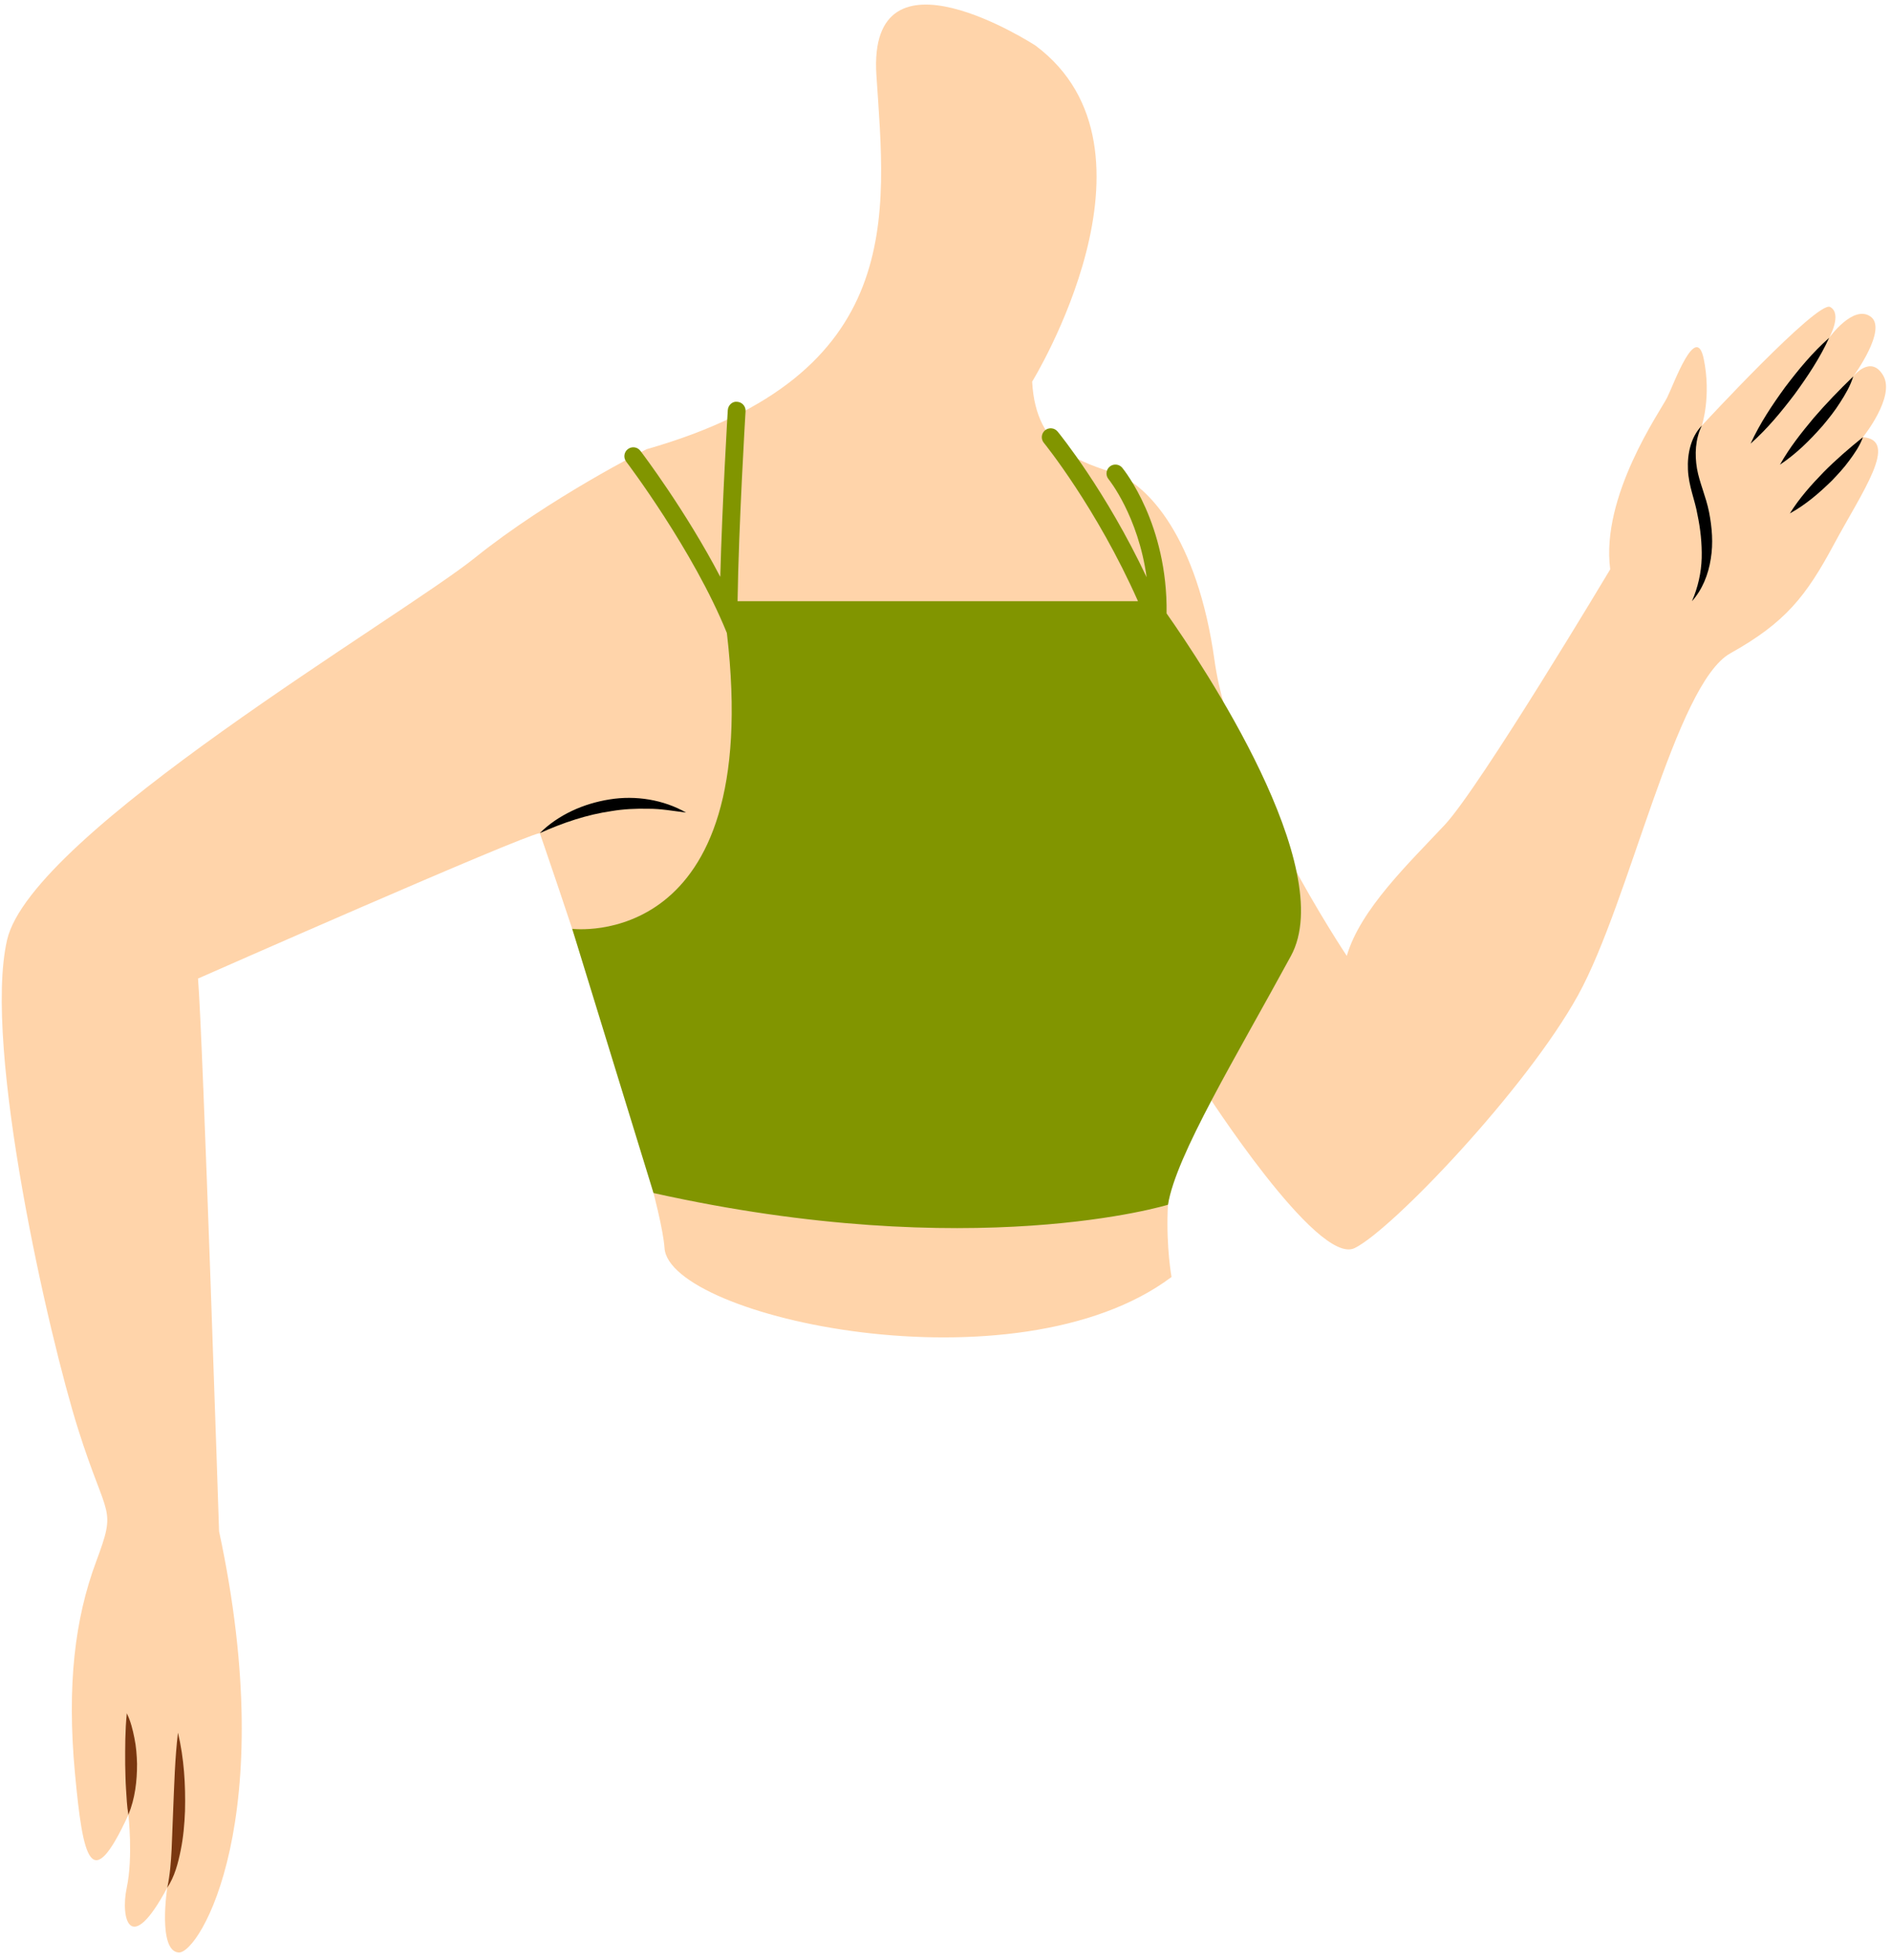
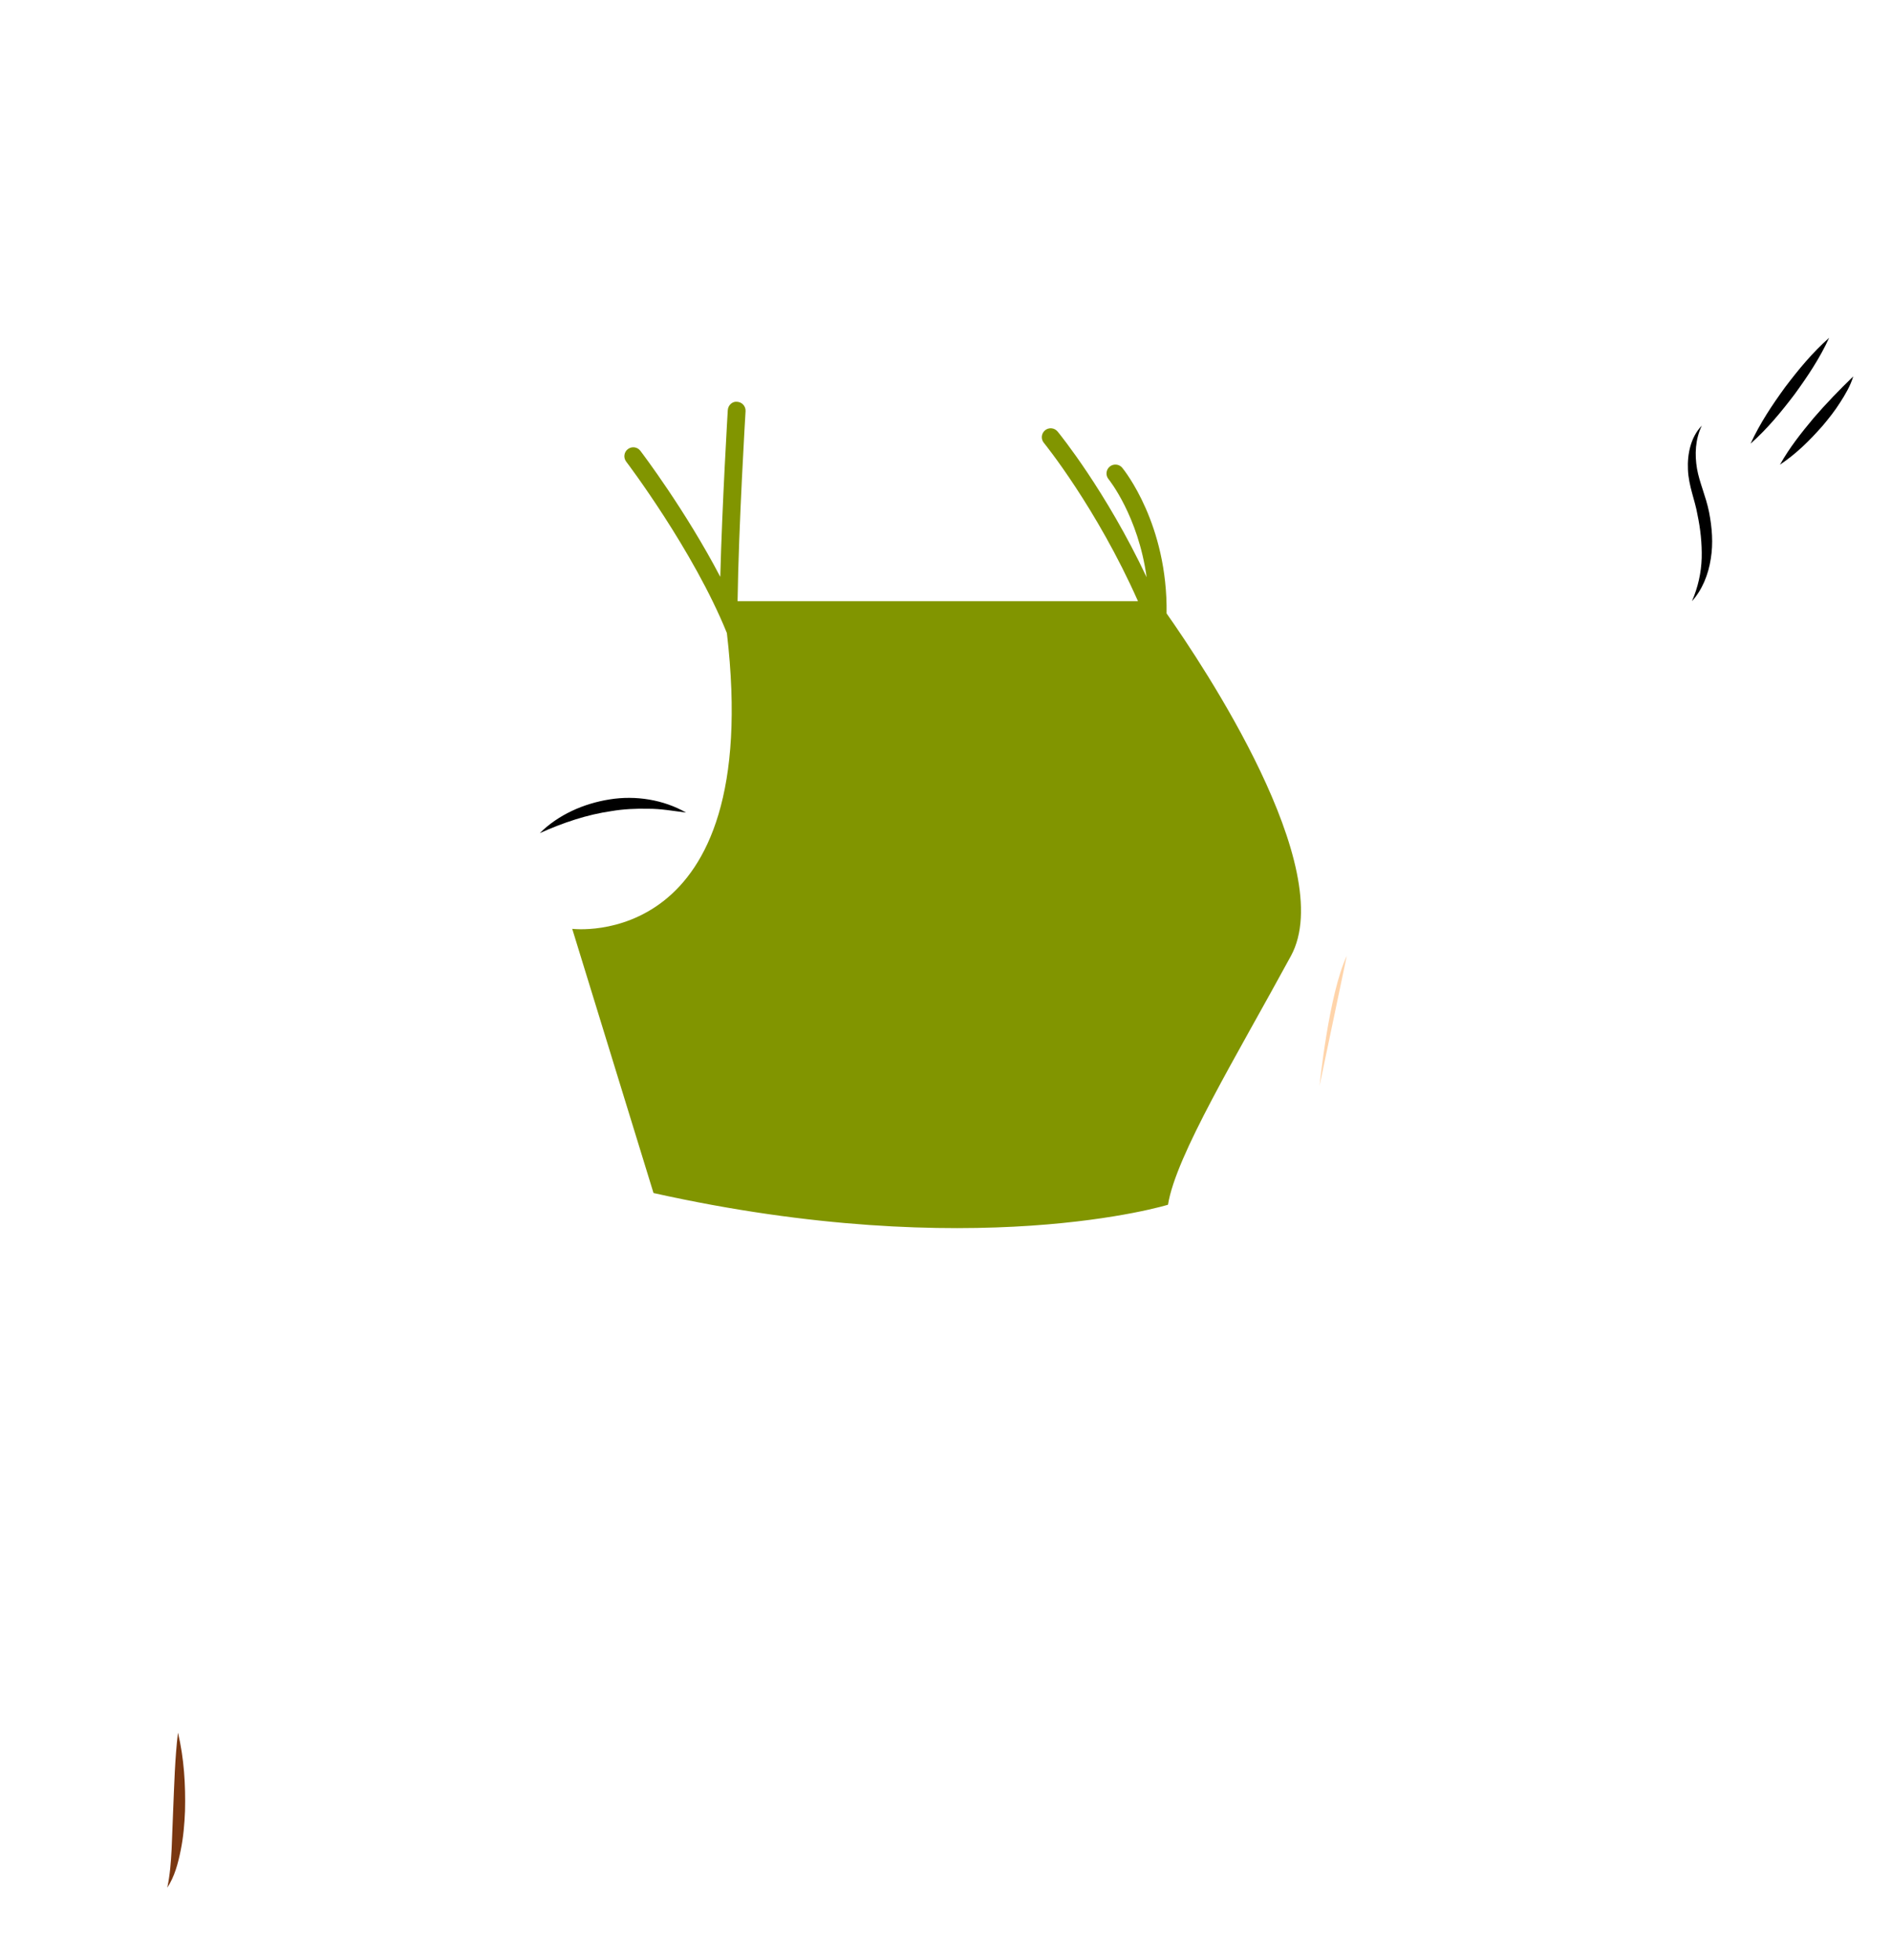
<svg xmlns="http://www.w3.org/2000/svg" width="79.672px" height="82.585px" viewBox="0.664 0 79.672 82.585" fill="none">
  <g id="Female Character Running/Upper Body/Shirt 2">
    <g id="Shirt">
-       <path id="509:23504" fill-rule="evenodd" clip-rule="evenodd" d="M44.29 1.919C44.29 1.919 37.207 -2.696 37.589 3.166C37.972 9.028 38.899 15.784 27.911 18.924C27.911 18.924 23.816 20.972 20.677 23.496C17.538 26.022 1.992 35.098 0.961 39.603C-0.07 44.107 2.728 56.322 3.957 60.213C5.185 64.103 5.595 63.42 4.707 65.809C3.82 68.197 3.479 70.995 3.82 74.681C4.162 78.366 4.503 79.867 6.073 76.455C6.073 76.455 6.277 78.23 6.004 79.526C5.731 80.823 6.141 82.461 7.71 79.526C7.71 79.526 7.301 82.188 8.188 82.256C9.075 82.324 12.488 76.592 9.894 64.512C9.894 64.512 9.212 43.666 9.007 41.225C9.007 41.225 22.588 35.234 23.407 35.098C23.407 35.098 28.457 49.66 28.662 52.582C28.867 55.504 43.471 58.711 50.023 53.798C50.023 53.798 49.136 48.952 51.388 45.881C51.388 45.881 56.165 53.346 57.735 52.582C59.304 51.818 64.969 45.881 67.153 41.923C69.336 37.965 71.248 28.819 73.568 27.523C75.888 26.227 76.755 25.123 77.934 22.929C79.112 20.734 80.697 18.54 79.152 18.418C79.152 18.418 80.534 16.711 80.006 15.817C79.478 14.923 78.746 15.857 78.746 15.857C78.746 15.857 80.209 13.867 79.478 13.339C78.746 12.811 77.73 14.232 77.73 14.232C77.73 14.232 78.299 13.217 77.771 12.932C77.243 12.648 72.366 17.931 72.366 17.931C72.366 17.931 72.772 16.711 72.448 15.126C72.123 13.542 71.188 16.183 70.903 16.752C70.619 17.32 68.1 20.897 68.506 23.985C68.506 23.985 63.029 33.151 61.534 34.751C60.038 36.35 57.975 38.31 57.407 40.27C57.407 40.27 52.559 33.035 51.836 27.832C51.114 22.629 48.999 20.411 47.658 19.947C46.317 19.482 44.306 19.019 44.151 16.078C44.151 16.078 50.163 6.301 44.29 1.919" fill="#FFD4AA" />
      <path id="Fill 57" fill-rule="evenodd" clip-rule="evenodd" d="M8.162 72.995C8.42 74.081 8.486 75.188 8.459 76.296C8.437 76.849 8.389 77.405 8.277 77.952C8.167 78.496 8.023 79.056 7.711 79.526C7.828 78.983 7.866 78.446 7.895 77.904L7.959 76.278C8.006 75.191 8.031 74.101 8.162 72.995" fill="#7A3710" />
-       <path id="Fill 59" fill-rule="evenodd" clip-rule="evenodd" d="M6.007 72.18C6.171 72.516 6.258 72.871 6.328 73.228C6.403 73.585 6.428 73.949 6.438 74.311C6.44 75.035 6.354 75.768 6.073 76.454C6.01 76.086 5.998 75.731 5.974 75.376C5.95 75.022 5.947 74.67 5.938 74.319C5.936 73.613 5.933 72.914 6.007 72.18" fill="#7A3710" />
      <path id="509:23507" fill-rule="evenodd" clip-rule="evenodd" d="M56.259 45.744C56.259 45.744 56.649 41.866 57.407 40.269Z" fill="#FFD4AA" />
      <path id="Fill 63" fill-rule="evenodd" clip-rule="evenodd" d="M72.366 17.93C72.085 18.511 72.063 19.149 72.162 19.742C72.263 20.327 72.539 20.913 72.67 21.572C72.796 22.217 72.852 22.888 72.742 23.546C72.642 24.201 72.386 24.845 71.95 25.328C72.207 24.735 72.341 24.124 72.36 23.509C72.374 22.894 72.309 22.28 72.18 21.673C72.079 21.074 71.809 20.477 71.781 19.784C71.749 19.119 71.904 18.404 72.366 17.93" fill="black" />
      <path id="Fill 65" fill-rule="evenodd" clip-rule="evenodd" d="M74.419 18.691C74.815 17.832 75.33 17.061 75.874 16.313C76.433 15.575 77.021 14.858 77.73 14.232C77.336 15.092 76.82 15.862 76.275 16.61C75.715 17.348 75.127 18.064 74.419 18.691" fill="black" />
      <path id="Fill 67" fill-rule="evenodd" clip-rule="evenodd" d="M75.658 19.576C76.063 18.852 76.565 18.224 77.079 17.608C77.604 16.998 78.155 16.43 78.746 15.858C78.624 16.258 78.411 16.616 78.191 16.958C77.973 17.305 77.719 17.623 77.459 17.933C76.924 18.542 76.349 19.116 75.658 19.576" fill="black" />
-       <path id="Fill 69" fill-rule="evenodd" clip-rule="evenodd" d="M76.075 21.63C76.479 20.978 76.976 20.429 77.489 19.898C78.011 19.37 78.562 18.895 79.153 18.418C79.023 18.784 78.801 19.099 78.579 19.401C78.358 19.706 78.102 19.98 77.845 20.249C77.312 20.771 76.747 21.26 76.075 21.63" fill="black" />
      <path id="Fill 71" fill-rule="evenodd" clip-rule="evenodd" d="M23.407 35.098C24.188 34.323 25.252 33.851 26.35 33.678C27.449 33.5 28.621 33.69 29.569 34.232C29.023 34.164 28.505 34.069 27.978 34.072C27.456 34.06 26.937 34.084 26.425 34.171C25.395 34.319 24.401 34.653 23.407 35.098" fill="black" />
      <path id="Fill 73" fill-rule="evenodd" clip-rule="evenodd" d="M49.815 25.843C49.865 22.088 48.034 19.814 47.947 19.707C47.815 19.547 47.579 19.526 47.419 19.657C47.26 19.79 47.237 20.026 47.369 20.186C47.386 20.206 48.618 21.735 48.974 24.319C47.26 20.684 45.316 18.294 45.223 18.18C45.091 18.02 44.855 17.998 44.695 18.128C44.535 18.259 44.511 18.495 44.643 18.655C44.667 18.684 46.861 21.387 48.61 25.328H31.74C31.784 22.157 32.073 17.375 32.076 17.323C32.088 17.117 31.931 16.941 31.725 16.927C31.521 16.898 31.34 17.072 31.327 17.279C31.325 17.325 31.091 21.201 31.011 24.302C29.552 21.512 27.739 19.116 27.643 18.991C27.518 18.826 27.284 18.794 27.117 18.921C26.953 19.046 26.921 19.28 27.046 19.447C27.075 19.483 29.88 23.186 31.289 26.669C32.867 40.154 24.773 39.13 24.773 39.13L28.198 50.261C41.706 53.27 49.874 50.754 49.874 50.754C50.205 48.684 52.743 44.526 55.055 40.27C57.064 36.571 51.345 28.017 49.815 25.843" fill="#819500" />
    </g>
  </g>
</svg>